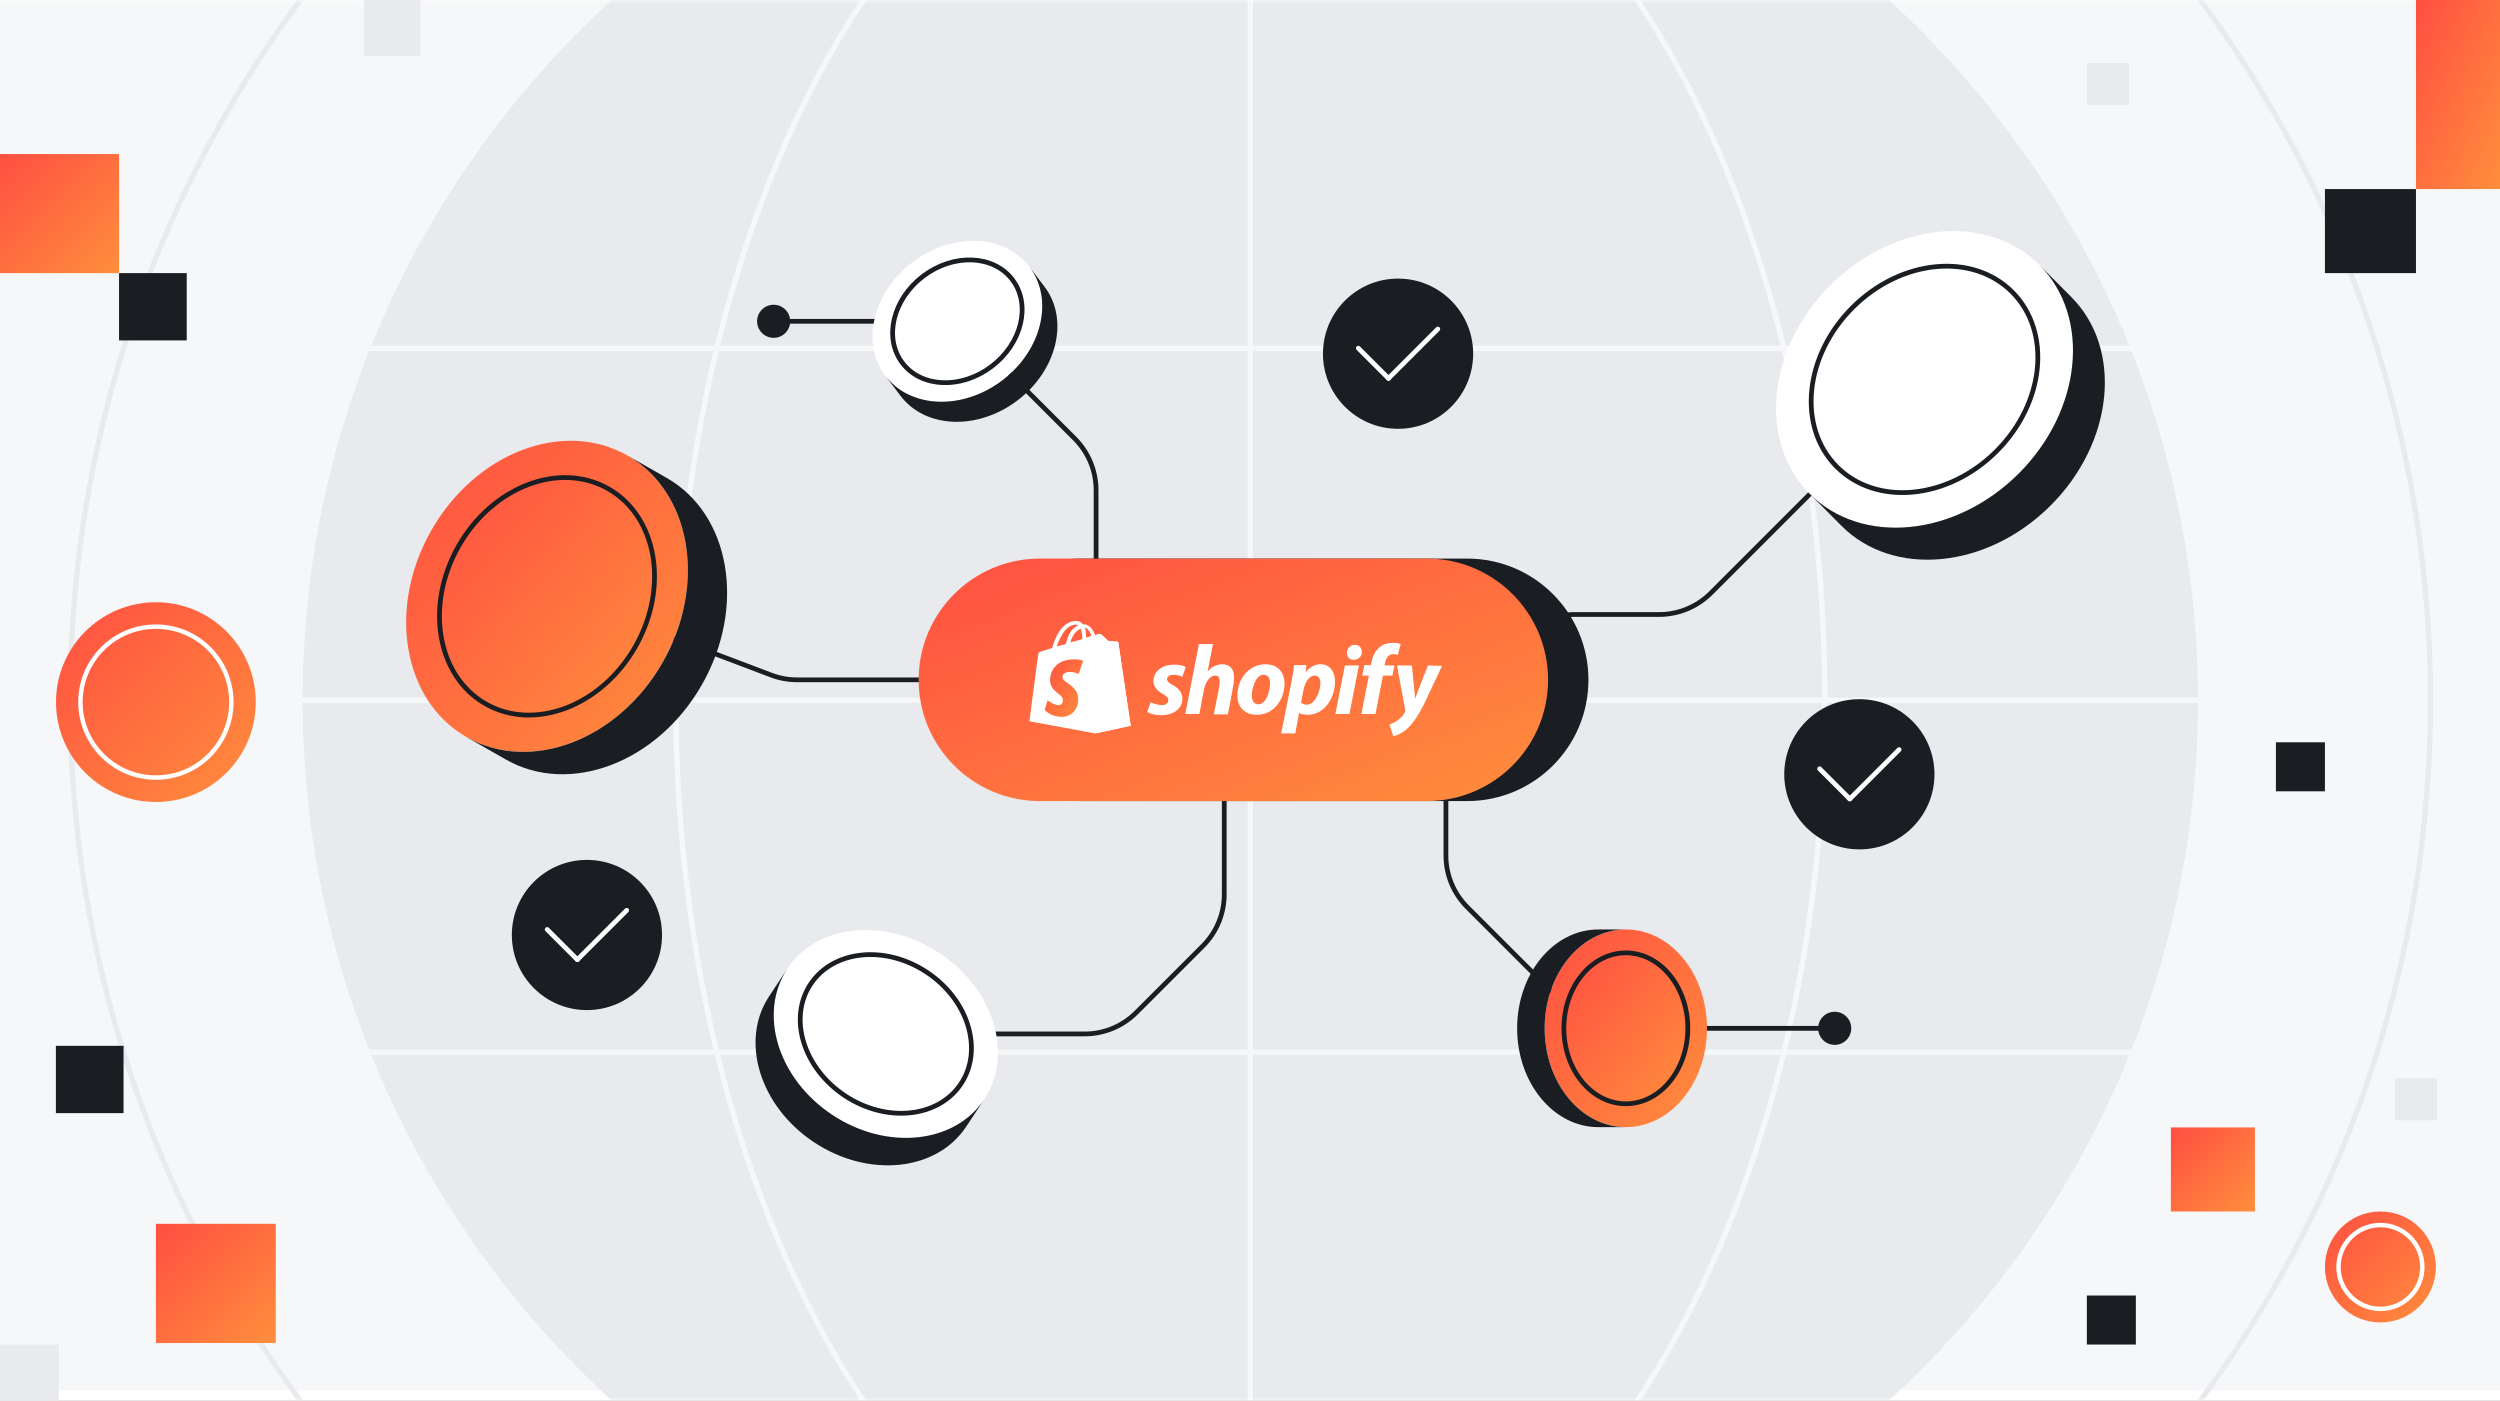
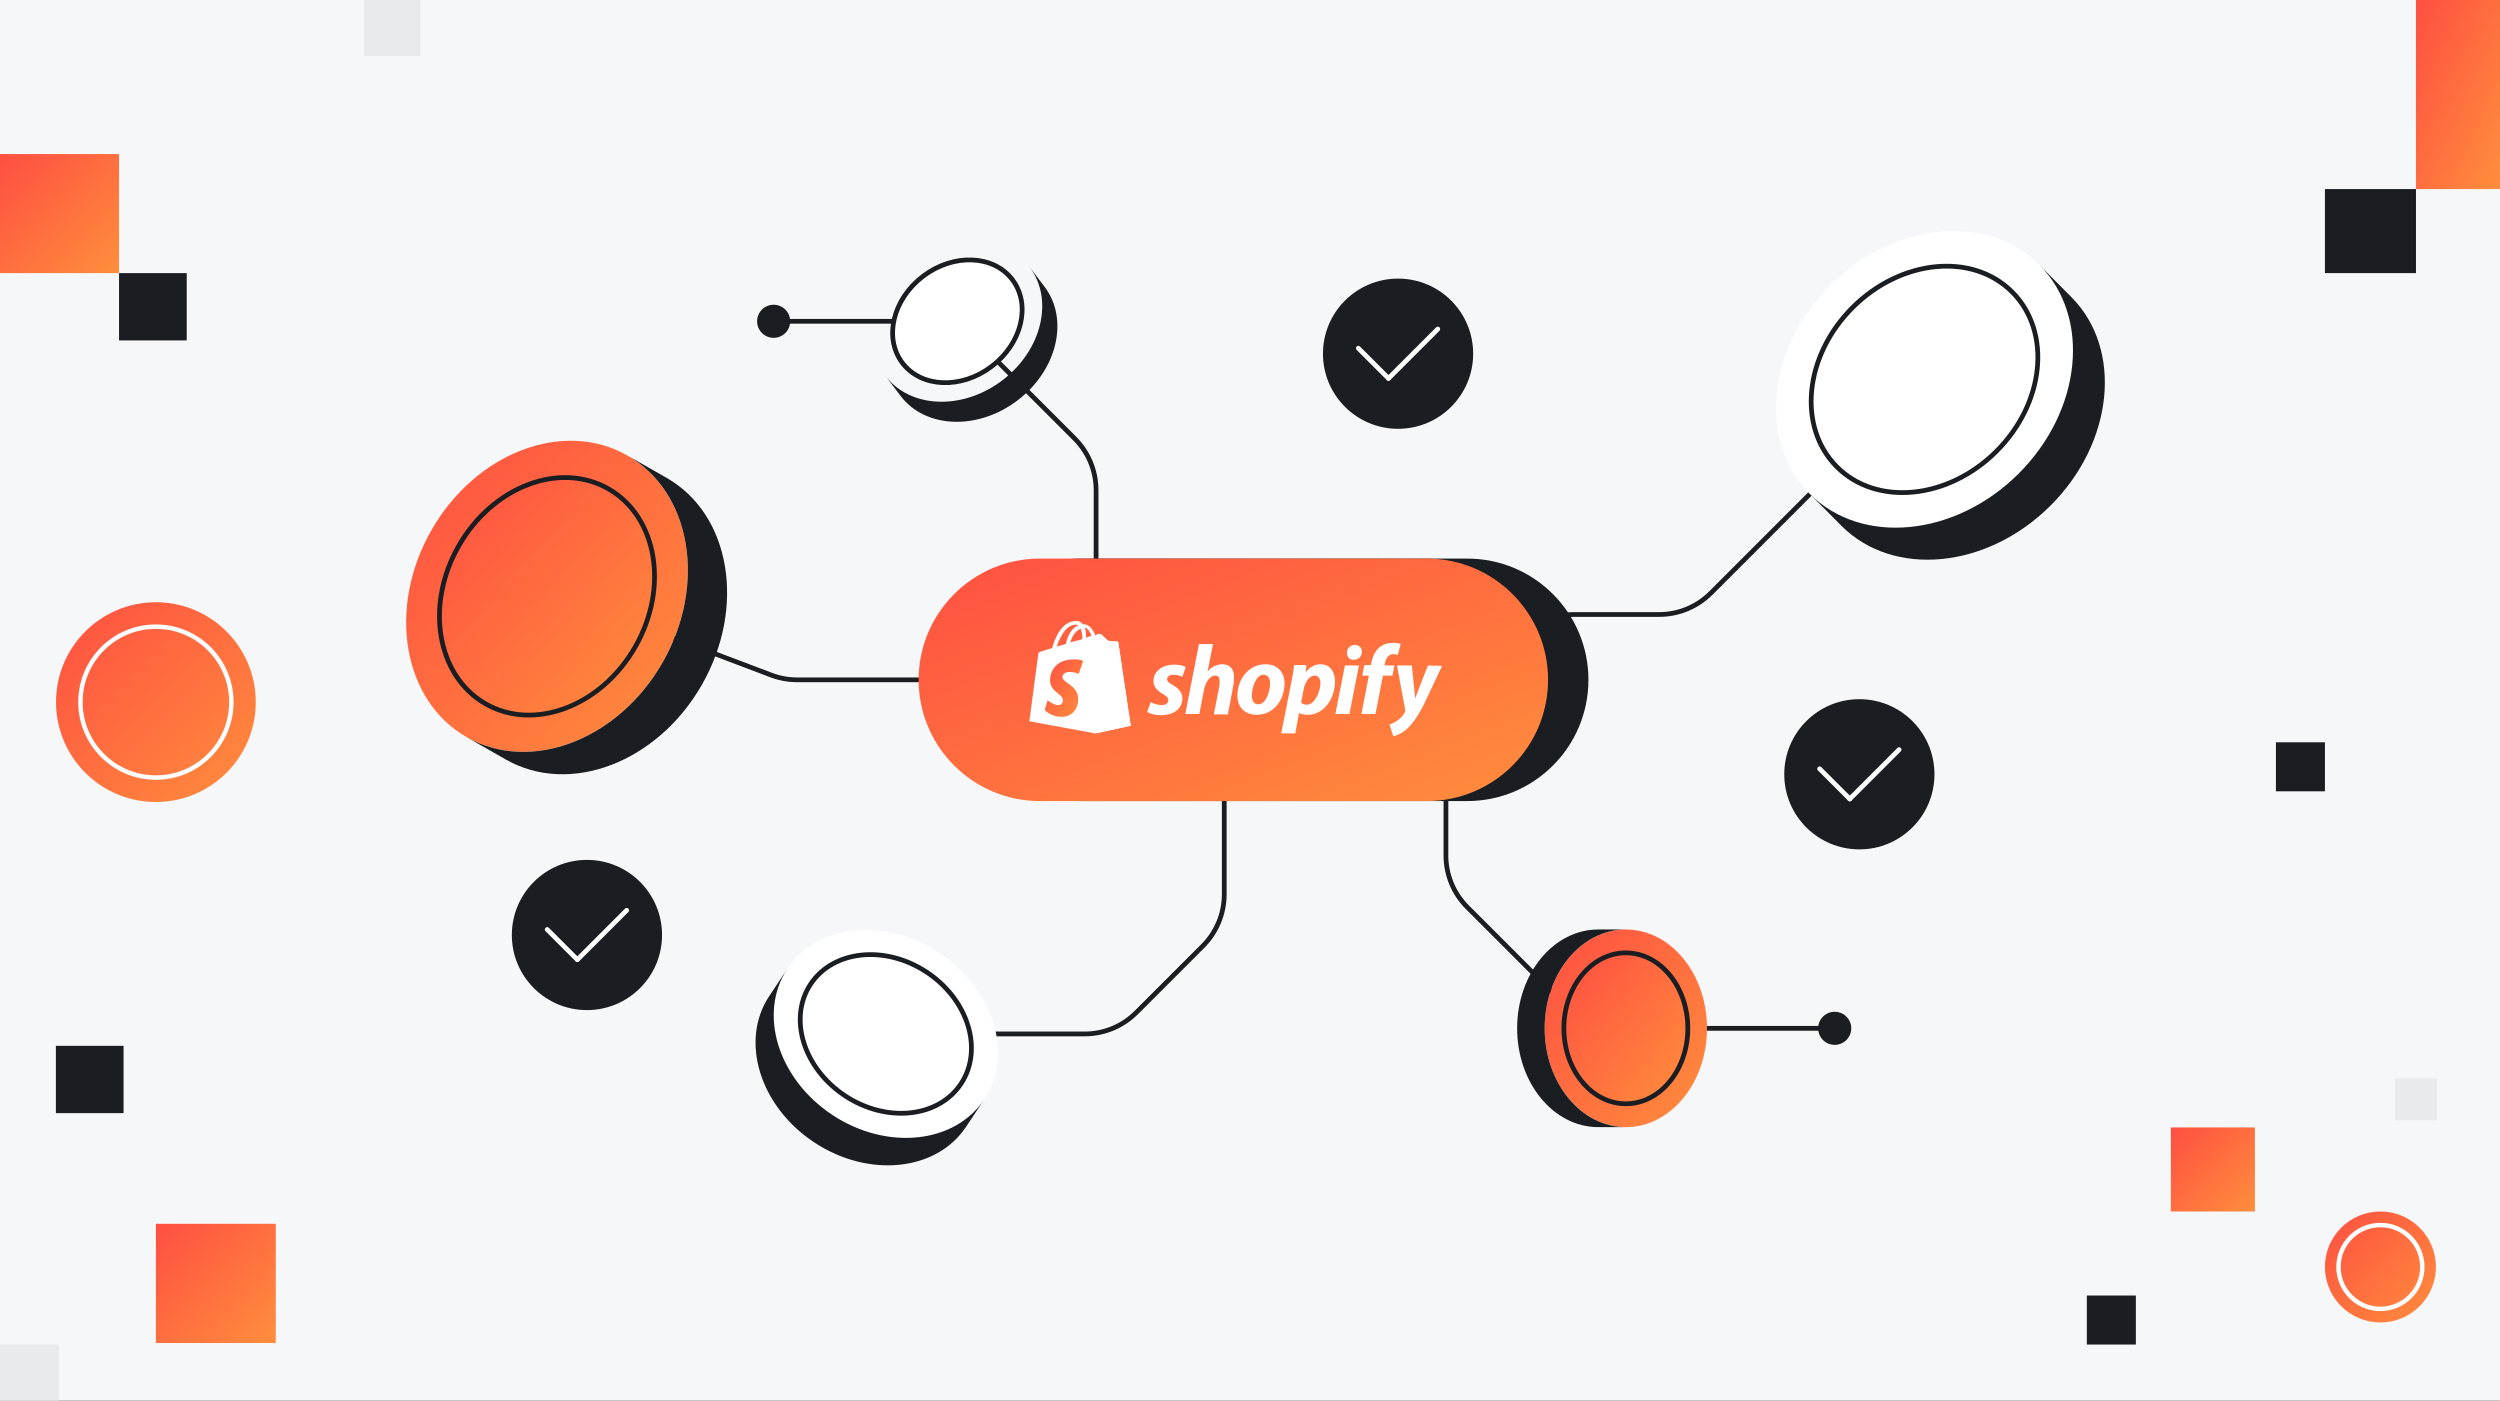
<svg xmlns="http://www.w3.org/2000/svg" width="357" height="200" viewBox="0 0 357 200" fill="none">
  <rect x="0" y="0" width="357" height="200" fill="#333333" stroke="none" />
  <g clip-path="url(#clip0_422_892)">
    <rect width="357" height="200" fill="#F6F7F8" />
    <g clip-path="url(#clip1_422_892)">
      <rect width="509.091" height="200" transform="translate(-76)" fill="white" />
      <mask id="mask0_422_892" style="mask-type:luminance" maskUnits="userSpaceOnUse" x="-76" y="0" width="510" height="200">
        <path d="M433.091 0H-76V200H433.091V0Z" fill="white" />
      </mask>
      <g mask="url(#mask0_422_892)">
        <path d="M433.091 0H-76V198.504H433.091V0Z" fill="#F6F7F8" />
-         <path d="M178.546 235.326C253.284 235.326 313.871 174.739 313.871 100.001C313.871 25.262 253.284 -35.325 178.546 -35.325C103.807 -35.325 43.22 25.262 43.22 100.001C43.22 174.739 103.807 235.326 178.546 235.326Z" fill="#E8EAED" />
        <path d="M178.546 268.523C271.618 268.523 347.069 193.073 347.069 100C347.069 6.928 271.618 -68.522 178.546 -68.522C85.473 -68.522 10.023 6.928 10.023 100C10.023 193.073 85.473 268.523 178.546 268.523Z" stroke="#E8EAED" stroke-width="0.758" stroke-miterlimit="10" />
        <path d="M178.546 235.326C223.852 235.326 260.58 174.739 260.58 100.001C260.58 25.262 223.852 -35.325 178.546 -35.325C133.24 -35.325 96.512 25.262 96.512 100.001C96.512 174.739 133.24 235.326 178.546 235.326Z" stroke="#F6F7F8" stroke-width="0.758" stroke-miterlimit="10" />
        <path d="M313.871 100.001H43.22" stroke="#F6F7F8" stroke-width="0.758" stroke-miterlimit="10" />
        <path d="M313.871 49.747H43.22" stroke="#F6F7F8" stroke-width="0.758" stroke-miterlimit="10" />
        <path d="M313.871 150.255H43.22" stroke="#F6F7F8" stroke-width="0.758" stroke-miterlimit="10" />
        <path d="M178.546 -35.325V235.326" stroke="#F6F7F8" stroke-width="0.758" stroke-miterlimit="10" />
      </g>
    </g>
    <path d="M17.643 149.344H7.979V158.956H17.643V149.344Z" fill="#1A1D21" />
    <path d="M26.664 39H17V48.612H26.664V39Z" fill="#1A1D21" />
    <path d="M39.378 174.761H22.265V191.782H39.378V174.761Z" fill="url(#paint0_linear_422_892)" />
    <path d="M17 22H0V39H17V22Z" fill="url(#paint1_linear_422_892)" />
    <path d="M8.403 192H0V200.358H8.403V192Z" fill="#E8EAED" />
    <path d="M60 0H52V8H60V0Z" fill="#E8EAED" />
    <path d="M345 27H332V39H345V27Z" fill="#1A1D21" />
    <path d="M357 0H345V27H357V0Z" fill="url(#paint2_linear_422_892)" />
    <path d="M332 106H325V113H332V106Z" fill="#1A1D21" />
-     <path d="M305 185H298V192H305V185Z" fill="#1A1D21" />
+     <path d="M305 185H298V192H305Z" fill="#1A1D21" />
    <path d="M322 161H310V173H322V161Z" fill="url(#paint3_linear_422_892)" />
    <path d="M348 154H342V160H348V154Z" fill="#E8EAED" />
-     <path d="M304 9H298V15H304V9Z" fill="#E8EAED" />
    <path d="M22.262 114.524C30.138 114.524 36.524 108.138 36.524 100.262C36.524 92.385 30.138 86 22.262 86C14.385 86 8 92.385 8 100.262C8 108.138 14.385 114.524 22.262 114.524Z" fill="url(#paint4_linear_422_892)" />
    <path d="M22.262 111.038C28.213 111.038 33.038 106.213 33.038 100.262C33.038 94.311 28.213 89.486 22.262 89.486C16.311 89.486 11.486 94.311 11.486 100.262C11.486 106.213 16.311 111.038 22.262 111.038Z" stroke="white" stroke-width="0.634" stroke-miterlimit="10" />
    <path d="M339.923 188.846C344.299 188.846 347.846 185.299 347.846 180.923C347.846 176.547 344.299 173 339.923 173C335.547 173 332 176.547 332 180.923C332 185.299 335.547 188.846 339.923 188.846Z" fill="url(#paint5_linear_422_892)" />
    <path d="M339.923 186.909C343.229 186.909 345.909 184.229 345.909 180.923C345.909 177.617 343.229 174.937 339.923 174.937C336.617 174.937 333.937 177.617 333.937 180.923C333.937 184.229 336.617 186.909 339.923 186.909Z" stroke="white" stroke-width="0.634" stroke-miterlimit="10" />
    <path d="M274.822 54.177L244.302 84.697C242.349 86.65 239.697 87.75 236.936 87.75H224.802C219.049 87.75 214.383 92.413 214.383 98.169V104.56" stroke="#1A1D21" stroke-width="0.679" stroke-linecap="round" stroke-linejoin="round" />
    <path d="M259.841 146.845H231.145C228.381 146.845 225.732 145.748 223.779 143.792L209.533 129.545C207.58 127.593 206.479 124.94 206.479 122.179V110.568" stroke="#1A1D21" stroke-width="0.679" stroke-linecap="round" stroke-linejoin="round" />
    <path d="M136.718 45.88L153.468 62.629C155.42 64.582 156.52 67.234 156.52 69.995V85.152" stroke="#1A1D21" stroke-width="0.679" stroke-linecap="round" stroke-linejoin="round" />
    <path d="M140.563 97.078H113.825C112.566 97.078 111.319 96.85 110.141 96.405L80.395 85.154" stroke="#1A1D21" stroke-width="0.679" stroke-linecap="round" stroke-linejoin="round" />
    <path d="M126.5 147.646H154.894C157.658 147.646 160.307 146.549 162.26 144.593L171.769 135.084C173.721 133.132 174.822 130.479 174.822 127.718V110.568" stroke="#1A1D21" stroke-width="0.679" stroke-linecap="round" stroke-linejoin="round" />
    <path d="M232.167 132.729C238.569 132.729 243.758 139.05 243.758 146.843C243.758 154.641 238.569 160.957 232.167 160.957C225.766 160.957 220.577 154.637 220.577 146.843C220.577 139.05 225.769 132.729 232.167 132.729ZM241.021 146.843C241.021 140.894 237.058 136.068 232.171 136.068C227.284 136.068 223.321 140.894 223.321 146.843C223.321 152.797 227.284 157.619 232.171 157.619C237.061 157.619 241.021 152.797 241.021 146.843Z" fill="url(#paint6_linear_422_892)" />
    <path d="M232.167 136.067C237.058 136.067 241.018 140.893 241.018 146.843C241.018 152.796 237.054 157.619 232.167 157.619C227.28 157.619 223.317 152.796 223.317 146.843C223.317 140.893 227.28 136.067 232.167 136.067Z" fill="url(#paint7_linear_422_892)" />
    <path d="M228.239 132.729H232.168C225.766 132.729 220.577 139.05 220.577 146.843C220.577 154.641 225.769 160.957 232.168 160.957H228.239C221.837 160.957 216.648 154.637 216.648 146.843C216.648 139.05 221.837 132.729 228.239 132.729Z" fill="#1A1D21" />
    <path d="M241.021 146.843C241.021 152.796 237.058 157.619 232.171 157.619C227.284 157.619 223.321 152.796 223.321 146.843C223.321 140.893 227.284 136.067 232.171 136.067C237.058 136.067 241.021 140.893 241.021 146.843Z" stroke="#1A1D21" stroke-width="0.679" stroke-linecap="round" stroke-linejoin="round" />
    <path d="M112.436 138.329C116.664 131.948 126.384 130.953 134.151 136.098C141.917 141.246 144.787 150.589 140.559 156.966C136.334 163.344 126.611 164.343 118.841 159.194C111.075 154.049 108.208 144.703 112.433 138.326L112.436 138.329ZM132.341 138.828C126.415 134.899 118.987 135.66 115.761 140.533C112.535 145.403 114.729 152.535 120.655 156.464C126.584 160.393 134.008 159.632 137.234 154.762C140.464 149.892 138.273 142.757 132.344 138.828H132.341Z" fill="white" />
    <path d="M115.762 140.533C118.991 135.663 126.415 134.902 132.341 138.828C138.271 142.757 140.461 149.889 137.231 154.762C134.005 159.632 126.581 160.393 120.652 156.464C114.726 152.534 112.532 145.403 115.758 140.533H115.762Z" fill="white" />
    <path d="M109.842 142.249L112.437 138.333C108.212 144.711 111.078 154.053 118.845 159.202C126.612 164.35 136.335 163.348 140.563 156.974L137.968 160.89C133.74 167.271 124.021 168.266 116.251 163.117C108.484 157.972 105.617 148.63 109.842 142.249Z" fill="#1A1D21" />
    <path d="M132.341 138.828C138.271 142.757 140.461 149.889 137.231 154.762C134.005 159.632 126.581 160.393 120.652 156.464C114.726 152.534 112.532 145.403 115.758 140.533C118.988 135.663 126.411 134.902 132.337 138.828H132.341Z" stroke="#1A1D21" stroke-width="0.679" stroke-linecap="round" stroke-linejoin="round" />
    <path d="M66.637 105.265C57.515 100.059 55.26 86.835 61.597 75.73C67.938 64.621 80.469 59.84 89.591 65.046C98.709 70.252 100.967 83.476 94.627 94.584C88.29 105.69 75.752 110.471 66.633 105.265H66.637ZM65.503 77.957C60.663 86.434 62.385 96.534 69.35 100.511C76.312 104.484 85.882 100.83 90.722 92.353C95.561 83.873 93.839 73.777 86.877 69.803C79.912 65.827 70.342 69.478 65.503 77.957Z" fill="url(#paint8_linear_422_892)" />
    <path d="M69.35 100.511C62.385 96.534 60.663 86.434 65.502 77.958C70.342 69.478 79.912 65.827 86.877 69.804C93.839 73.777 95.561 83.874 90.721 92.354C85.882 100.83 76.312 104.484 69.35 100.511Z" fill="url(#paint9_linear_422_892)" />
    <path d="M72.237 108.46L66.637 105.264C75.756 110.47 88.291 105.689 94.631 94.584C100.971 83.475 98.713 70.251 89.595 65.045L95.195 68.241C104.317 73.447 106.571 86.671 100.231 97.779C93.894 108.884 81.362 113.666 72.237 108.46Z" fill="#1A1D21" />
    <path d="M65.503 77.958C70.342 69.478 79.912 65.827 86.878 69.804C93.84 73.777 95.561 83.874 90.722 92.354C85.882 100.83 76.313 104.484 69.351 100.511C62.385 96.534 60.664 86.434 65.503 77.958Z" stroke="#1A1D21" stroke-width="0.679" stroke-linecap="round" stroke-linejoin="round" />
    <path d="M258.401 70.5C250.995 63.049 252.346 49.706 261.414 40.69C270.484 31.673 283.838 30.403 291.244 37.85C298.648 45.298 297.3 58.644 288.229 67.664C279.161 76.677 265.805 77.948 258.401 70.5ZM264.586 43.878C257.664 50.759 256.629 60.95 262.287 66.639C267.938 72.324 278.136 71.352 285.06 64.472C291.985 57.588 293.017 47.4 287.363 41.712C281.708 36.023 271.514 36.991 264.589 43.875L264.586 43.878Z" fill="white" />
    <path d="M262.283 66.642C256.629 60.954 257.661 50.762 264.582 43.882C271.507 36.998 281.702 36.03 287.356 41.718C293.007 47.404 291.978 57.595 285.054 64.479C278.132 71.359 267.934 72.331 262.28 66.645L262.283 66.642Z" fill="white" />
    <path d="M262.949 75.075L258.402 70.5C265.805 77.948 279.162 76.681 288.229 67.665C297.3 58.648 298.648 45.298 291.245 37.851L295.792 42.425C303.199 49.876 301.848 63.219 292.777 72.239C283.709 81.252 270.356 82.525 262.949 75.075Z" fill="#1A1D21" />
    <path d="M264.585 43.879C271.51 36.995 281.705 36.027 287.359 41.716C293.01 47.401 291.981 57.592 285.057 64.476C278.136 71.356 267.938 72.328 262.283 66.643C256.629 60.954 257.661 50.763 264.582 43.882L264.585 43.879Z" stroke="#1A1D21" stroke-width="0.679" stroke-linecap="round" stroke-linejoin="round" />
    <path d="M209.516 79.766H154.262C144.7 79.766 136.949 87.517 136.949 97.079C136.949 106.64 144.7 114.392 154.262 114.392H209.516C219.077 114.392 226.828 106.64 226.828 97.079C226.828 87.517 219.077 79.766 209.516 79.766Z" fill="#1A1D21" />
    <path d="M203.749 79.766H148.495C138.934 79.766 131.183 87.517 131.183 97.079C131.183 106.64 138.934 114.392 148.495 114.392H203.749C213.311 114.392 221.062 106.64 221.062 97.079C221.062 87.517 213.311 79.766 203.749 79.766Z" fill="url(#paint10_linear_422_892)" />
    <path d="M199.644 61.234C205.567 61.234 210.368 56.432 210.368 50.509C210.368 44.586 205.567 39.784 199.644 39.784C193.721 39.784 188.919 44.586 188.919 50.509C188.919 56.432 193.721 61.234 199.644 61.234Z" fill="#1A1D21" />
    <path d="M198.275 54.032L193.969 49.726" stroke="white" stroke-width="0.679" stroke-linecap="round" stroke-linejoin="round" />
    <path d="M205.318 46.988L198.275 54.032" stroke="white" stroke-width="0.679" stroke-linecap="round" stroke-linejoin="round" />
    <path d="M265.517 121.292C271.44 121.292 276.241 116.491 276.241 110.567C276.241 104.644 271.44 99.843 265.517 99.843C259.594 99.843 254.792 104.644 254.792 110.567C254.792 116.491 259.594 121.292 265.517 121.292Z" fill="#1A1D21" />
    <path d="M264.148 114.088L259.841 109.782" stroke="white" stroke-width="0.679" stroke-linecap="round" stroke-linejoin="round" />
    <path d="M271.191 107.045L264.148 114.088" stroke="white" stroke-width="0.679" stroke-linecap="round" stroke-linejoin="round" />
    <path d="M83.815 144.242C89.738 144.242 94.539 139.441 94.539 133.518C94.539 127.595 89.738 122.793 83.815 122.793C77.891 122.793 73.09 127.595 73.09 133.518C73.09 139.441 77.891 144.242 83.815 144.242Z" fill="#1A1D21" />
    <path d="M82.447 137.04L78.14 132.733" stroke="white" stroke-width="0.679" stroke-linecap="round" stroke-linejoin="round" />
    <path d="M89.49 129.996L82.447 137.039" stroke="white" stroke-width="0.679" stroke-linecap="round" stroke-linejoin="round" />
    <path d="M261.995 149.208C263.3 149.208 264.359 148.15 264.359 146.844C264.359 145.539 263.3 144.48 261.995 144.48C260.69 144.48 259.631 145.539 259.631 146.844C259.631 148.15 260.69 149.208 261.995 149.208Z" fill="#1A1D21" />
    <path d="M110.477 48.244C111.782 48.244 112.84 47.186 112.84 45.88C112.84 44.575 111.782 43.517 110.477 43.517C109.171 43.517 108.113 44.575 108.113 45.88C108.113 47.186 109.171 48.244 110.477 48.244Z" fill="#1A1D21" />
    <path d="M136.718 45.88H110.477" stroke="#1A1D21" stroke-width="0.679" stroke-linecap="round" stroke-linejoin="round" />
-     <path d="M126.428 53.664C122.896 48.998 124.641 41.73 130.323 37.434C136.004 33.135 143.472 33.434 147.004 38.1C150.533 42.766 148.791 50.034 143.109 54.333C137.427 58.633 129.959 58.33 126.431 53.668L126.428 53.664ZM131.834 39.431C127.497 42.712 126.166 48.261 128.859 51.824C131.552 55.386 137.258 55.614 141.594 52.333C145.931 49.052 147.262 43.503 144.569 39.941C141.873 36.378 136.171 36.151 131.834 39.431Z" fill="white" />
    <path d="M128.863 51.824C126.166 48.262 127.501 42.713 131.838 39.432C136.174 36.152 141.876 36.379 144.573 39.942C147.266 43.504 145.935 49.053 141.598 52.334C137.261 55.614 131.559 55.387 128.863 51.824Z" fill="white" />
    <path d="M128.598 56.53L126.431 53.664C129.96 58.33 137.428 58.629 143.109 54.33C148.791 50.03 150.536 42.763 147.004 38.097L149.171 40.963C152.703 45.629 150.957 52.897 145.276 57.196C139.594 61.495 132.13 61.197 128.598 56.53Z" fill="#1A1D21" />
    <path d="M131.835 39.431C136.171 36.151 141.873 36.378 144.57 39.941C147.263 43.503 145.932 49.052 141.595 52.333C137.258 55.613 131.556 55.386 128.86 51.823C126.163 48.261 127.498 42.712 131.835 39.431Z" stroke="#1A1D21" stroke-width="0.679" stroke-linecap="round" stroke-linejoin="round" />
    <g clip-path="url(#clip2_422_892)">
      <path d="M153.672 89.197C153.79 89.197 153.849 89.254 153.967 89.312C153.259 89.601 152.55 90.352 152.196 91.969L150.897 92.315C151.31 91.16 152.137 89.197 153.672 89.197ZM154.321 89.774C154.439 90.121 154.558 90.525 154.558 91.16C154.558 91.218 154.558 91.218 154.558 91.275L152.845 91.737C153.2 90.525 153.79 90.005 154.321 89.774ZM155.856 90.814L155.089 91.044C155.089 90.987 155.089 90.929 155.089 90.871C155.089 90.352 155.03 89.947 154.912 89.601C155.325 89.716 155.679 90.236 155.856 90.814ZM159.694 91.737C159.694 91.68 159.635 91.622 159.576 91.622C159.458 91.622 158.218 91.507 158.218 91.507C158.218 91.507 157.333 90.64 157.214 90.582C157.096 90.467 156.919 90.525 156.86 90.525C156.86 90.525 156.683 90.582 156.388 90.698C156.093 89.889 155.561 89.139 154.676 89.139H154.617C154.38 88.792 154.026 88.677 153.731 88.677C151.605 88.619 150.602 91.218 150.247 92.546C149.775 92.662 149.303 92.835 148.771 93.008C148.299 93.124 148.299 93.181 148.24 93.585C148.181 93.874 147 102.999 147 102.999L156.388 104.731L161.466 103.634C161.466 103.634 159.694 91.853 159.694 91.737Z" fill="white" />
      <path d="M159.517 91.622C159.458 91.622 158.218 91.506 158.218 91.506C158.218 91.506 157.332 90.64 157.214 90.582C157.155 90.524 157.155 90.524 157.096 90.524L156.388 104.731L161.465 103.634C161.465 103.634 159.694 91.853 159.694 91.737C159.694 91.679 159.576 91.622 159.517 91.622Z" fill="white" />
      <path d="M154.675 94.394L154.026 96.242C154.026 96.242 153.494 95.953 152.786 95.953C151.782 95.953 151.723 96.531 151.723 96.704C151.723 97.512 153.967 97.859 153.967 99.823C153.967 101.382 152.963 102.363 151.605 102.363C150.011 102.363 149.184 101.382 149.184 101.382L149.597 99.996C149.597 99.996 150.424 100.689 151.133 100.689C151.605 100.689 151.782 100.342 151.782 100.053C151.782 98.956 149.952 98.898 149.952 97.108C149.952 95.607 151.073 94.163 153.258 94.163C154.262 94.105 154.675 94.394 154.675 94.394Z" fill="url(#paint11_linear_422_892)" />
      <path d="M167.429 97.801C166.897 97.512 166.661 97.281 166.661 96.993C166.661 96.588 167.015 96.357 167.606 96.357C168.255 96.357 168.846 96.646 168.846 96.646L169.318 95.26C169.318 95.26 168.905 94.913 167.665 94.913C165.894 94.913 164.713 95.895 164.713 97.281C164.713 98.09 165.303 98.667 166.012 99.072C166.602 99.418 166.838 99.649 166.838 99.996C166.838 100.342 166.543 100.689 165.953 100.689C165.126 100.689 164.299 100.284 164.299 100.284L163.827 101.67C163.827 101.67 164.536 102.132 165.776 102.132C167.547 102.132 168.846 101.266 168.846 99.707C168.846 98.841 168.196 98.205 167.429 97.801ZM174.573 94.856C173.687 94.856 172.979 95.26 172.447 95.895L173.215 91.968H171.208L169.259 101.959H171.267L171.916 98.552C172.152 97.281 172.861 96.473 173.51 96.473C173.983 96.473 174.16 96.761 174.16 97.224C174.16 97.512 174.16 97.801 174.101 98.09L173.333 102.017H175.341L176.108 97.974C176.167 97.57 176.226 97.05 176.226 96.704C176.226 95.549 175.636 94.856 174.573 94.856ZM179.71 100.573C179.001 100.573 178.765 99.996 178.765 99.302C178.765 98.205 179.356 96.357 180.418 96.357C181.127 96.357 181.363 96.935 181.363 97.512C181.363 98.783 180.773 100.573 179.71 100.573ZM180.714 94.856C178.293 94.856 176.699 96.993 176.699 99.36C176.699 100.862 177.643 102.075 179.474 102.075C181.835 102.075 183.43 99.996 183.43 97.57C183.43 96.184 182.603 94.856 180.714 94.856ZM186.618 100.631C186.086 100.631 185.791 100.342 185.791 100.342L186.146 98.494C186.382 97.281 187.031 96.473 187.74 96.473C188.33 96.473 188.566 97.05 188.566 97.57C188.507 98.841 187.74 100.631 186.618 100.631ZM188.566 94.856C187.208 94.856 186.441 96.011 186.441 96.011L186.559 94.971H184.788C184.728 95.664 184.551 96.761 184.374 97.57L182.957 104.731H184.965L185.496 101.844H185.555C185.555 101.844 185.968 102.075 186.736 102.075C189.098 102.075 190.633 99.707 190.633 97.339C190.633 96.069 190.042 94.856 188.566 94.856ZM193.467 92.084C192.817 92.084 192.345 92.603 192.345 93.239C192.345 93.816 192.699 94.22 193.29 94.22C193.939 94.22 194.471 93.816 194.471 93.065C194.471 92.488 194.057 92.084 193.467 92.084ZM190.692 101.959H192.699L194.057 95.029H192.05L190.692 101.959ZM199.135 95.029H197.718L197.777 94.683C197.895 93.989 198.308 93.412 198.958 93.412C199.312 93.412 199.607 93.527 199.607 93.527L200.021 91.968C200.021 91.968 199.666 91.795 198.958 91.795C198.249 91.795 197.541 91.968 197.01 92.43C196.301 93.008 196.006 93.816 195.829 94.625L195.77 94.971H194.825L194.53 96.473H195.474L194.412 101.959H196.419L197.482 96.473H198.84L199.135 95.029ZM203.918 95.029C203.918 95.029 202.678 98.09 202.087 99.764C202.028 99.245 201.615 95.029 201.615 95.029H199.489L200.67 101.382C200.67 101.497 200.67 101.613 200.611 101.728C200.375 102.19 199.962 102.594 199.548 102.883C199.194 103.172 198.722 103.345 198.427 103.461L198.958 105.135C199.371 105.078 200.198 104.731 200.906 104.096C201.792 103.287 202.678 101.959 203.504 100.227L205.925 95.087L203.918 95.029Z" fill="white" />
    </g>
  </g>
  <defs>
    <linearGradient id="paint0_linear_422_892" x1="22.265" y1="174.761" x2="39.286" y2="191.874" gradientUnits="userSpaceOnUse">
      <stop stop-color="#FF4F42" />
      <stop offset="1" stop-color="#FF8E3C" />
    </linearGradient>
    <linearGradient id="paint1_linear_422_892" x1="0" y1="22" x2="17" y2="39" gradientUnits="userSpaceOnUse">
      <stop stop-color="#FF4F42" />
      <stop offset="1" stop-color="#FF8E3C" />
    </linearGradient>
    <linearGradient id="paint2_linear_422_892" x1="345" y1="0" x2="365.041" y2="8.907" gradientUnits="userSpaceOnUse">
      <stop stop-color="#FF4F42" />
      <stop offset="1" stop-color="#FF8E3C" />
    </linearGradient>
    <linearGradient id="paint3_linear_422_892" x1="310" y1="161" x2="322" y2="173" gradientUnits="userSpaceOnUse">
      <stop stop-color="#FF4F42" />
      <stop offset="1" stop-color="#FF8E3C" />
    </linearGradient>
    <linearGradient id="paint4_linear_422_892" x1="8" y1="86" x2="36.524" y2="114.524" gradientUnits="userSpaceOnUse">
      <stop stop-color="#FF4F42" />
      <stop offset="1" stop-color="#FF8E3C" />
    </linearGradient>
    <linearGradient id="paint5_linear_422_892" x1="332" y1="173" x2="347.846" y2="188.846" gradientUnits="userSpaceOnUse">
      <stop stop-color="#FF4F42" />
      <stop offset="1" stop-color="#FF8E3C" />
    </linearGradient>
    <linearGradient id="paint6_linear_422_892" x1="220.577" y1="132.729" x2="248.266" y2="155.469" gradientUnits="userSpaceOnUse">
      <stop stop-color="#FF4F42" />
      <stop offset="1" stop-color="#FF8E3C" />
    </linearGradient>
    <linearGradient id="paint7_linear_422_892" x1="223.317" y1="136.067" x2="244.458" y2="153.43" gradientUnits="userSpaceOnUse">
      <stop stop-color="#FF4F42" />
      <stop offset="1" stop-color="#FF8E3C" />
    </linearGradient>
    <linearGradient id="paint8_linear_422_892" x1="58" y1="62.94" x2="102.211" y2="102.968" gradientUnits="userSpaceOnUse">
      <stop stop-color="#FF4F42" />
      <stop offset="1" stop-color="#FF8E3C" />
    </linearGradient>
    <linearGradient id="paint9_linear_422_892" x1="62.755" y1="68.195" x2="96.51" y2="98.758" gradientUnits="userSpaceOnUse">
      <stop stop-color="#FF4F42" />
      <stop offset="1" stop-color="#FF8E3C" />
    </linearGradient>
    <linearGradient id="paint10_linear_422_892" x1="131.183" y1="79.766" x2="154.414" y2="140.068" gradientUnits="userSpaceOnUse">
      <stop stop-color="#FF4F42" />
      <stop offset="1" stop-color="#FF8E3C" />
    </linearGradient>
    <linearGradient id="paint11_linear_422_892" x1="149.184" y1="94.155" x2="156.771" y2="99.231" gradientUnits="userSpaceOnUse">
      <stop stop-color="#FF4F42" />
      <stop offset="1" stop-color="#FF8E3C" />
    </linearGradient>
    <clipPath id="clip0_422_892">
      <rect width="357" height="200" fill="white" />
    </clipPath>
    <clipPath id="clip1_422_892">
-       <rect width="509.091" height="200" fill="white" transform="translate(-76)" />
-     </clipPath>
+       </clipPath>
    <clipPath id="clip2_422_892">
      <rect width="58.925" height="16.46" fill="white" transform="translate(147 88.676)" />
    </clipPath>
  </defs>
</svg>